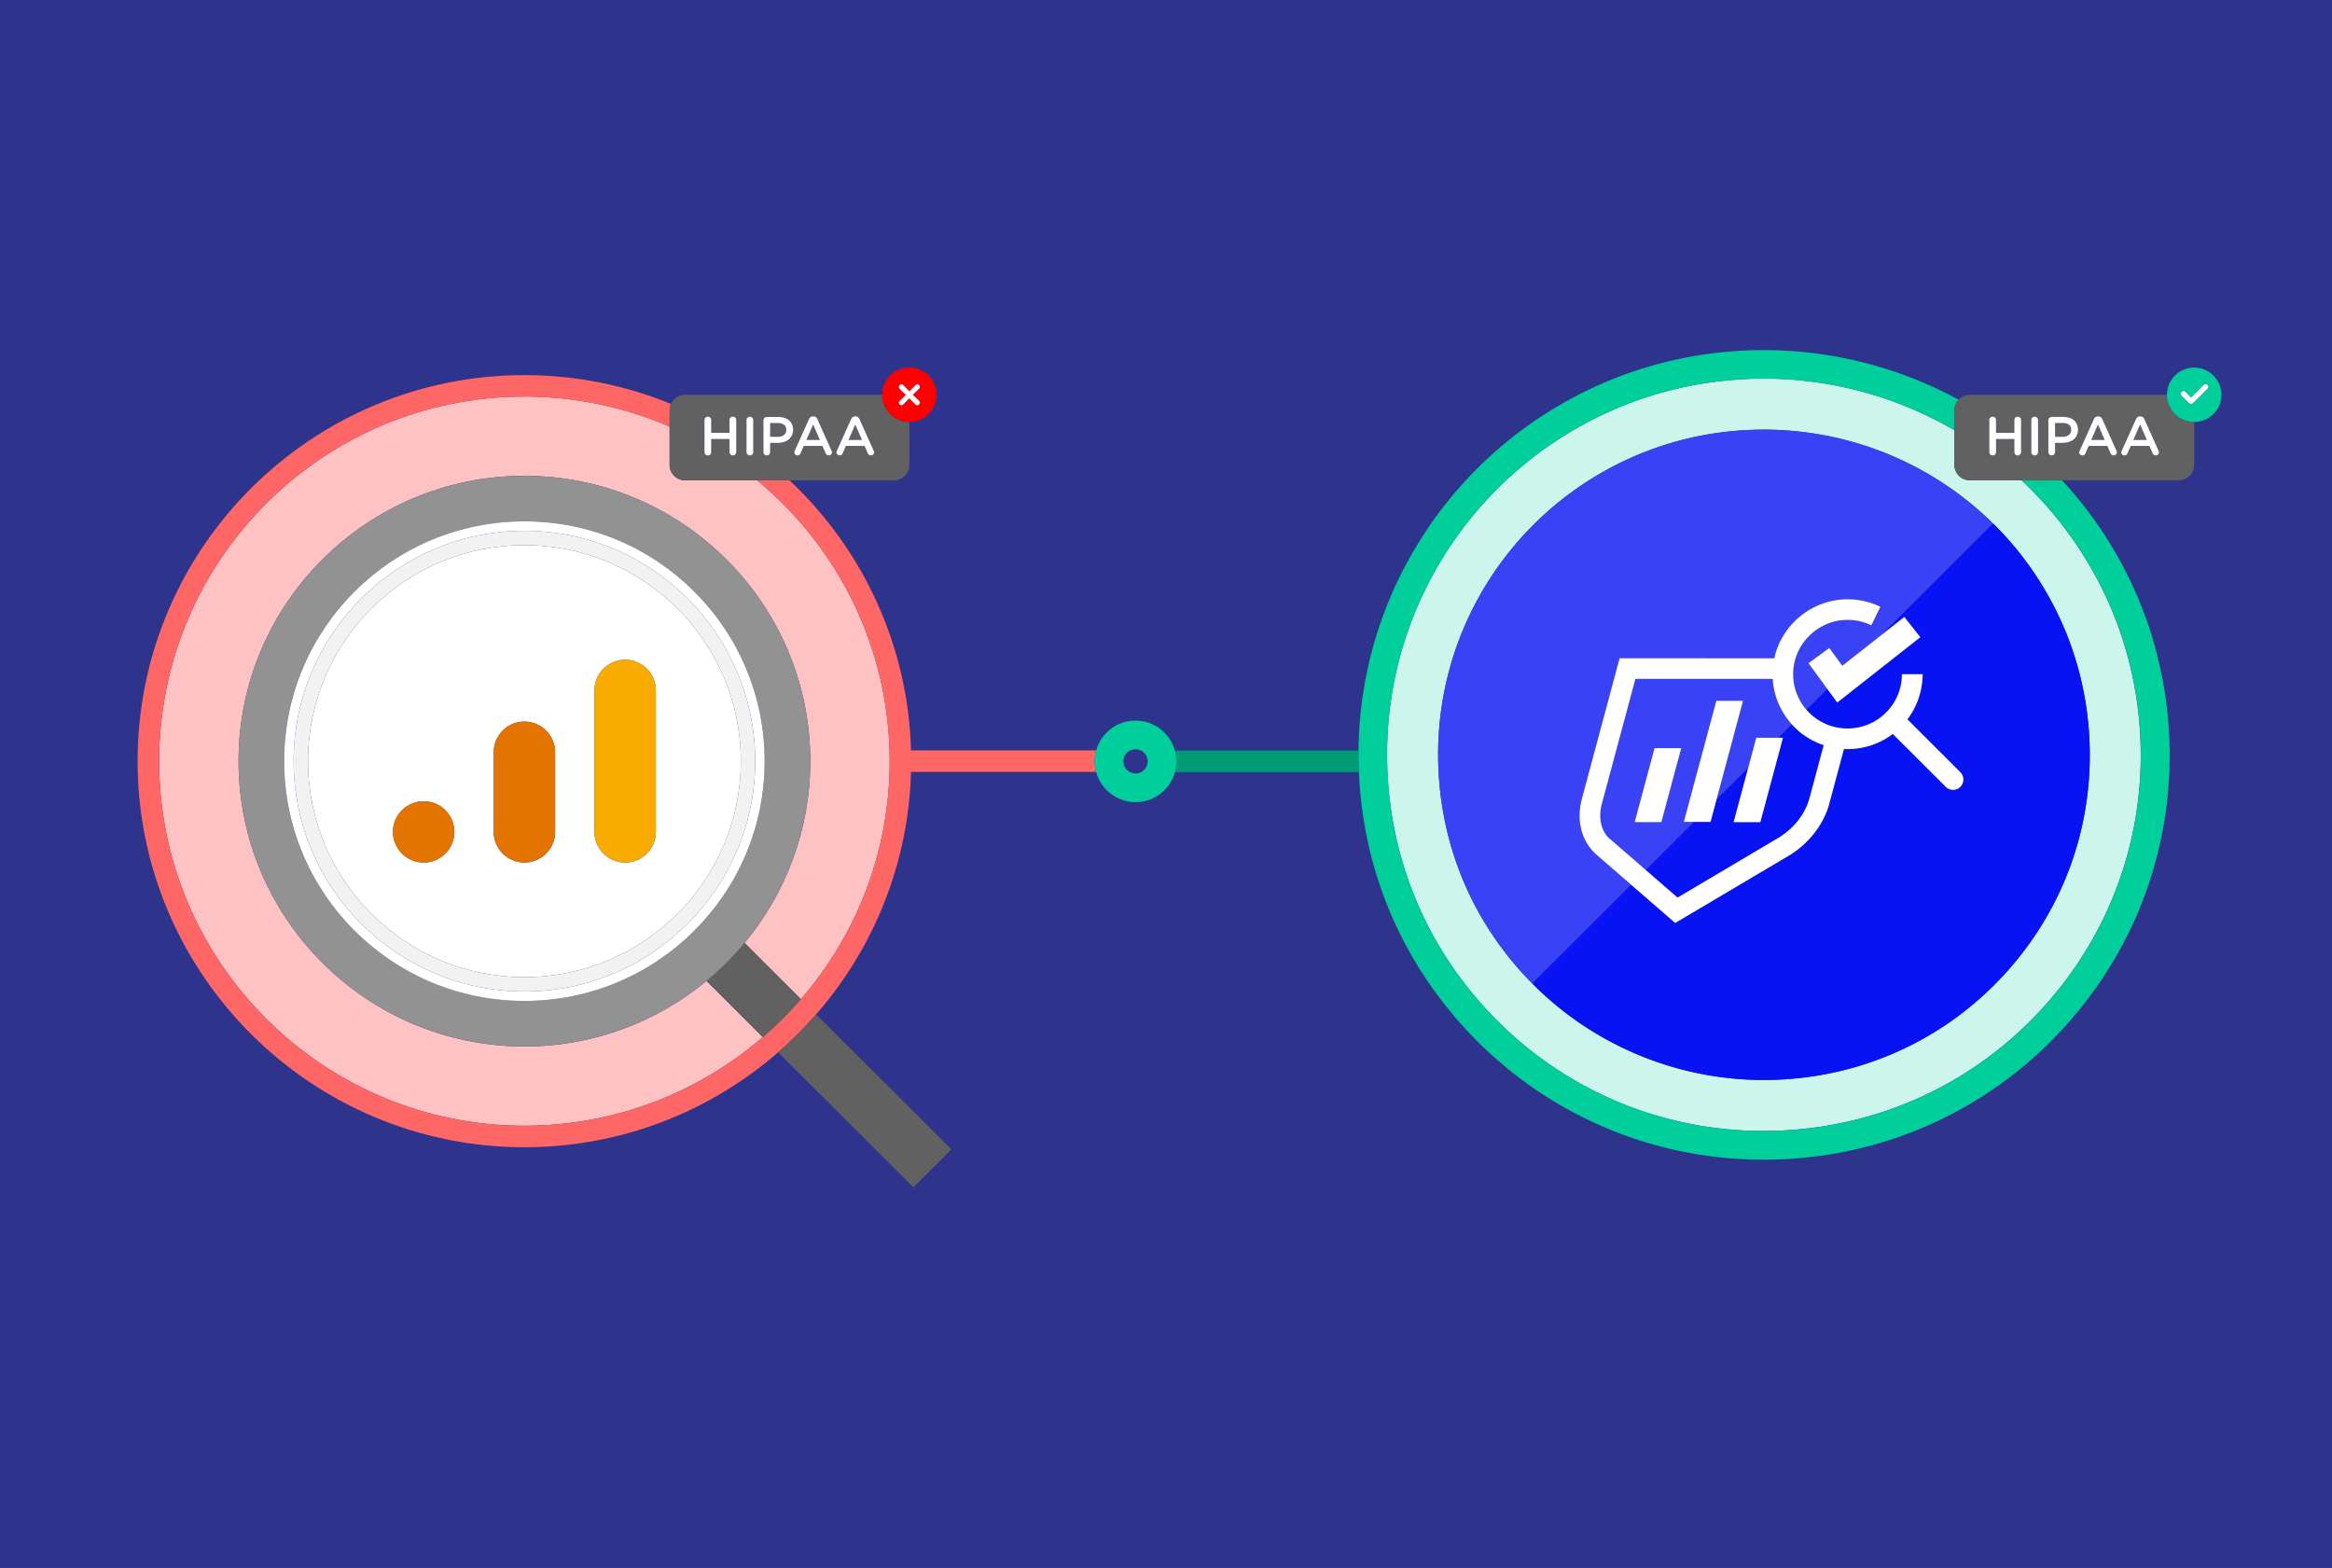
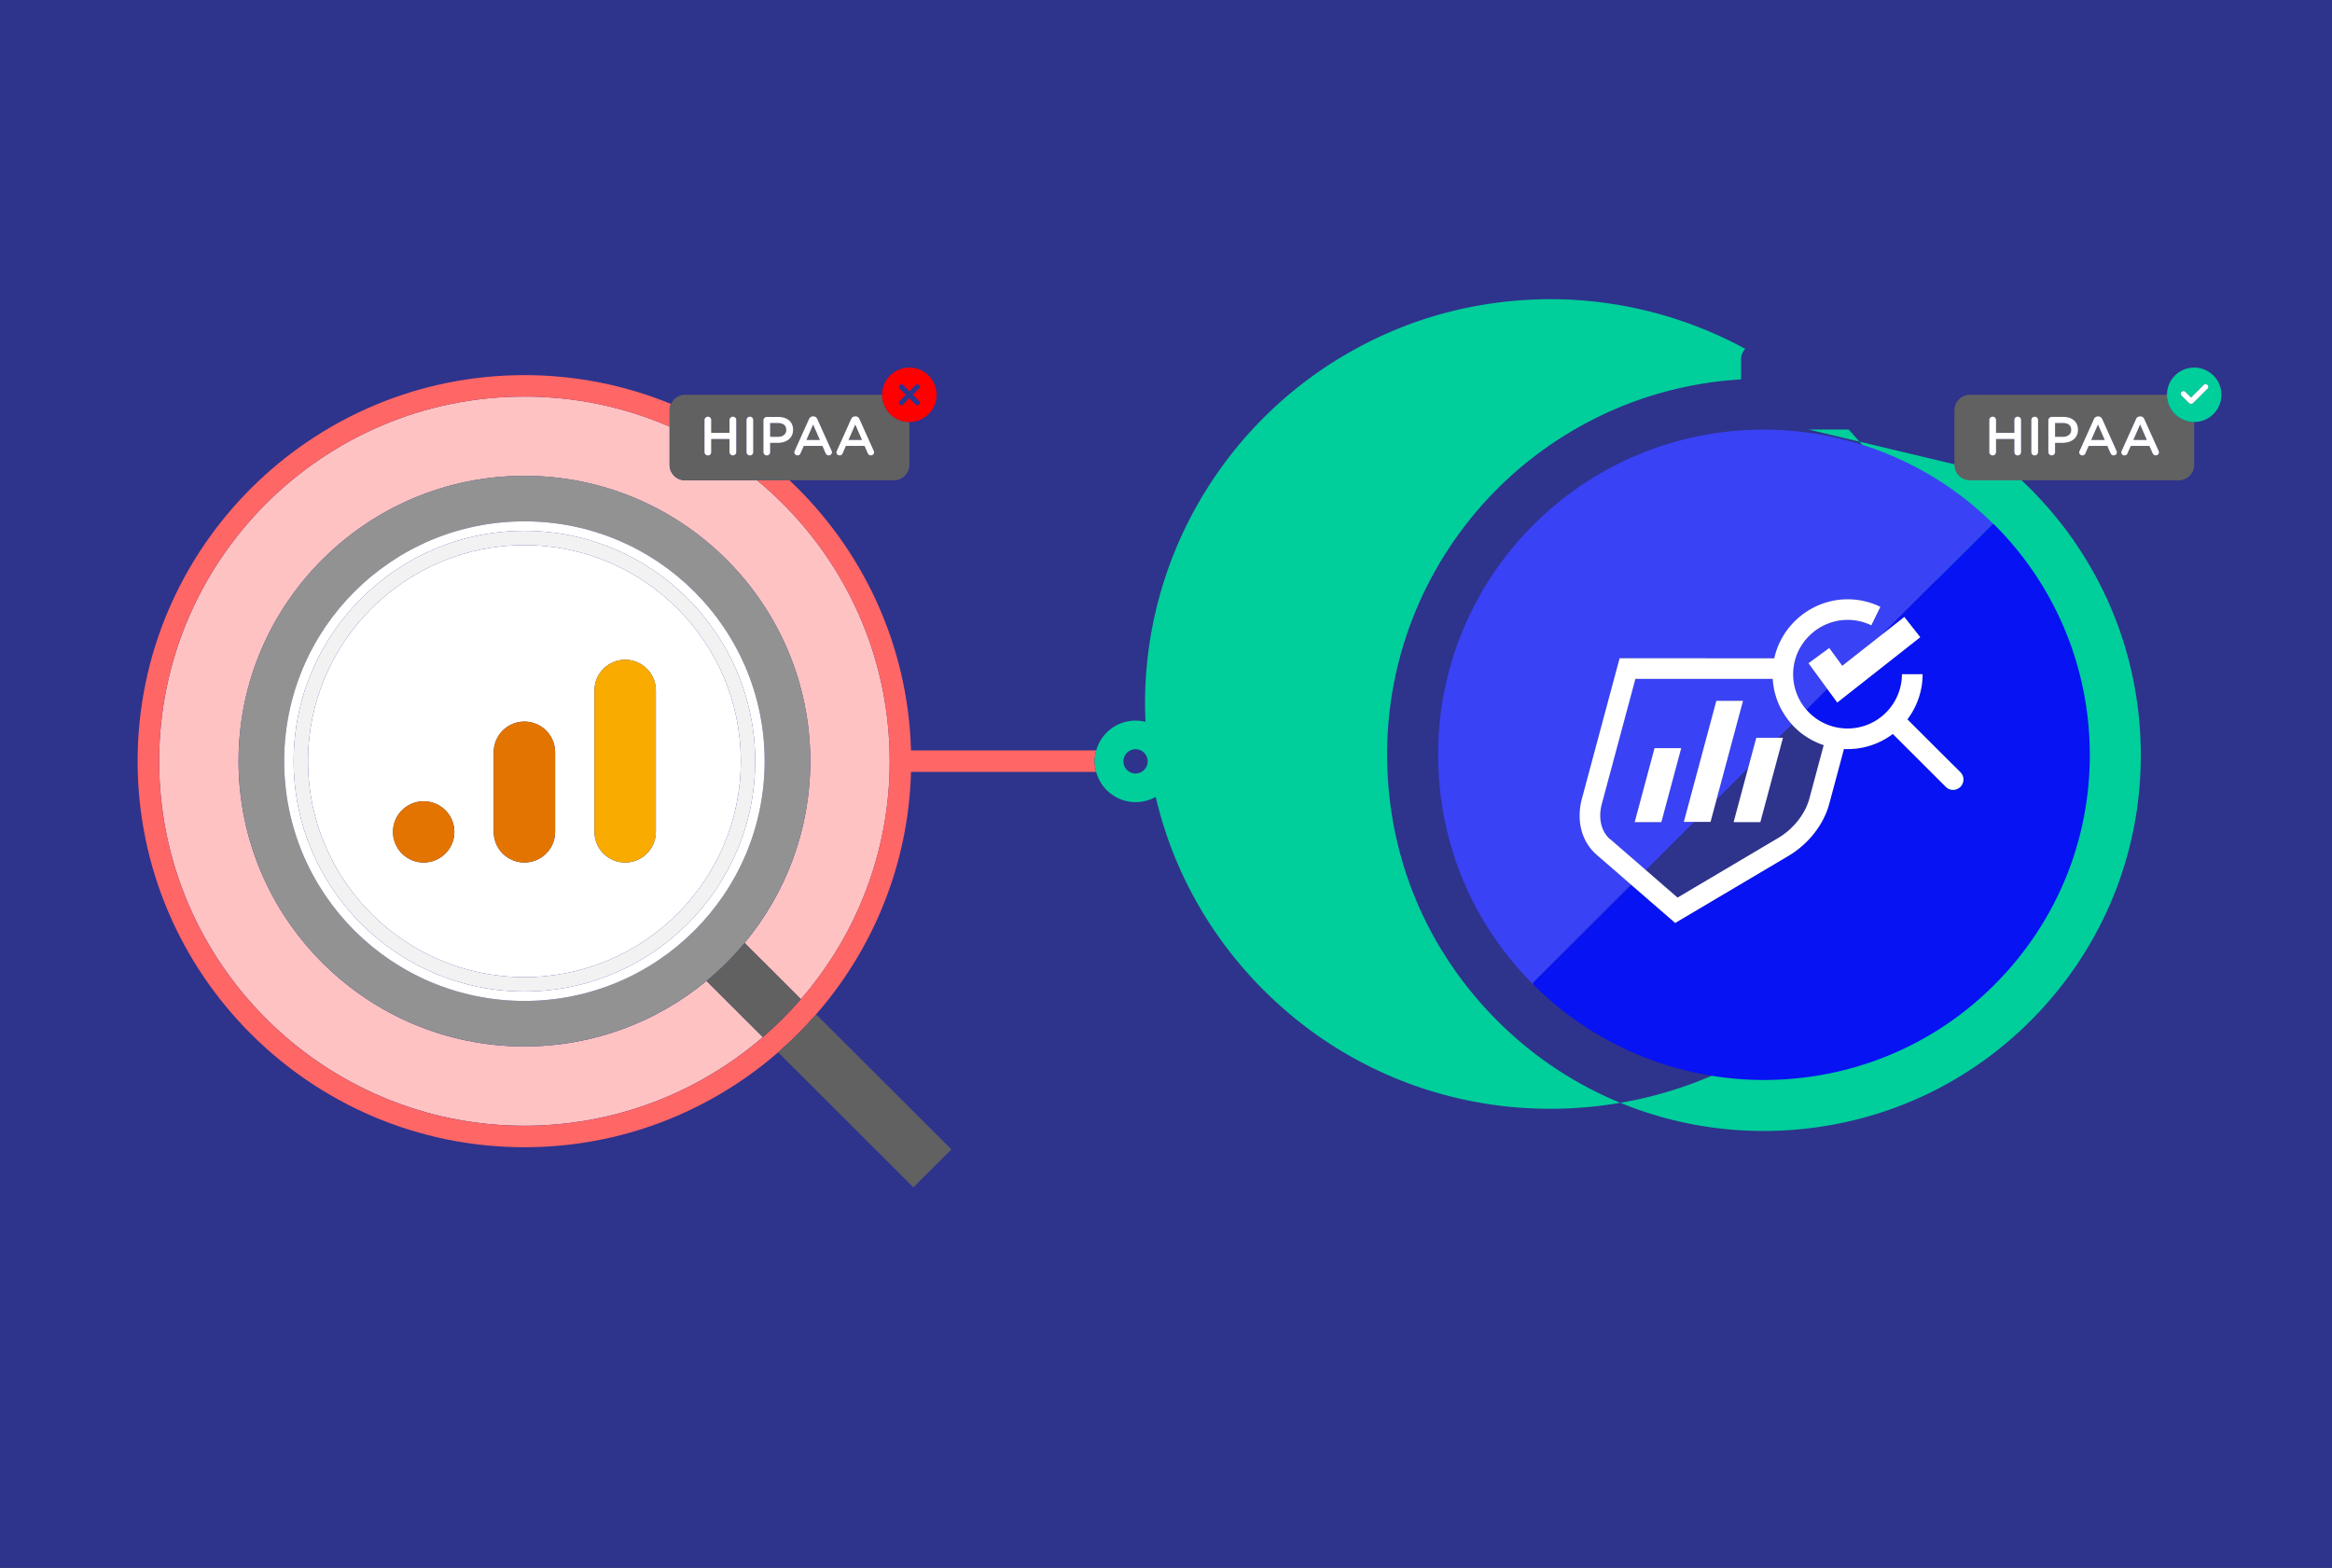
<svg xmlns="http://www.w3.org/2000/svg" width="650" height="437" fill="none">
  <rect width="100%" height="100%" fill="#333333" stroke="none" />
  <g clip-path="url(#a)">
    <path d="M650 0H0v437h650V0Z" fill="#2E338C" />
    <path d="M327.49 209.23c.26.96.41 1.96.41 2.99 0 1.03-.15 2.04-.41 2.99h51.26c-.09-2-.14-4-.12-5.99h-51.14v.01Z" fill="#009B74" />
-     <path d="M485.27 105.74c-15.95.97-31.05 5.38-44.88 13.1-17 9.49-31.02 23.51-40.53 40.52-9.76 17.47-14.28 37.32-13.05 57.41 1.47 24 10.75 46.08 26.84 63.87 21.55 23.82 52.29 36.36 84.39 34.4 28.03-1.71 53.7-14.19 72.28-35.15s27.88-47.91 26.17-75.89c-.48-7.86-1.84-15.64-4.03-23.14-5.24-17.93-15.36-34.21-29-46.99h-14.4c-2.38 0-4.31-1.92-4.31-4.3v-9.66c-16.06-9.37-34.47-14.38-53.14-14.38-2.12 0-4.24.06-6.36.19l.02.02Zm70.62 40.54c10.76 10.74 18.69 24.08 22.94 38.59 1.9 6.48 3.07 13.21 3.48 20 1.48 24.19-6.56 47.49-22.63 65.61-16.07 18.12-38.26 28.91-62.49 30.39-1.84.11-3.69.17-5.52.17-24 0-47.15-9.5-64.23-26.54a89.087 89.087 0 0 1-3.21-3.37c-13.92-15.38-21.94-34.47-23.21-55.22-1.06-17.37 2.84-34.53 11.28-49.64a90.877 90.877 0 0 1 35.04-35.03c11.96-6.67 25.01-10.48 38.8-11.32 25.96-1.57 51.37 8.03 69.75 26.37v-.01Z" fill="#CCF5EB" />
-     <path d="M563.481 133.88c13.64 12.78 23.75 29.06 29 46.99 2.19 7.5 3.55 15.28 4.03 23.14 1.71 27.98-7.59 54.93-26.17 75.89-18.59 20.96-44.26 33.44-72.28 35.15-32.1 1.95-62.85-10.59-84.39-34.4-16.09-17.79-25.38-39.87-26.84-63.87-1.23-20.09 3.29-39.94 13.05-57.41a105.01 105.01 0 0 1 40.53-40.52c13.83-7.72 28.92-12.13 44.88-13.1a105.53 105.53 0 0 1 59.5 14.19v-5.58c0-1.13.45-2.16 1.17-2.93-18.58-10.13-39.86-14.94-61.15-13.64-17.16 1.04-33.41 5.79-48.29 14.1a113.007 113.007 0 0 0-43.61 43.6 112.119 112.119 0 0 0-14.25 53.77c-.02 1.99.03 3.99.12 5.99.03.68.05 1.36.09 2.03 1.58 25.82 11.57 49.59 28.89 68.74 21.61 23.89 51.84 37.23 83.81 37.23 2.33 0 4.67-.07 7.01-.21 30.16-1.84 57.79-15.27 77.79-37.82 20-22.56 30-51.56 28.16-81.66-.52-8.45-1.97-16.82-4.33-24.89-4.87-16.67-13.65-32.02-25.41-44.75h-11.27l-.04-.04Z" fill="#00CE9B" />
+     <path d="M563.481 133.88c13.64 12.78 23.75 29.06 29 46.99 2.19 7.5 3.55 15.28 4.03 23.14 1.71 27.98-7.59 54.93-26.17 75.89-18.59 20.96-44.26 33.44-72.28 35.15-32.1 1.95-62.85-10.59-84.39-34.4-16.09-17.79-25.38-39.87-26.84-63.87-1.23-20.09 3.29-39.94 13.05-57.41a105.01 105.01 0 0 1 40.53-40.52c13.83-7.72 28.92-12.13 44.88-13.1v-5.58c0-1.13.45-2.16 1.17-2.93-18.58-10.13-39.86-14.94-61.15-13.64-17.16 1.04-33.41 5.79-48.29 14.1a113.007 113.007 0 0 0-43.61 43.6 112.119 112.119 0 0 0-14.25 53.77c-.02 1.99.03 3.99.12 5.99.03.68.05 1.36.09 2.03 1.58 25.82 11.57 49.59 28.89 68.74 21.61 23.89 51.84 37.23 83.81 37.23 2.33 0 4.67-.07 7.01-.21 30.16-1.84 57.79-15.27 77.79-37.82 20-22.56 30-51.56 28.16-81.66-.52-8.45-1.97-16.82-4.33-24.89-4.87-16.67-13.65-32.02-25.41-44.75h-11.27l-.04-.04Z" fill="#00CE9B" />
    <path d="M186.64 129.58v-10.66c-12.41-5.39-26.1-8.38-40.47-8.38-56.14 0-101.81 45.59-101.81 101.62s45.67 101.62 101.81 101.62c25.38 0 48.61-9.32 66.46-24.7l-15.7-15.67c-13.79 11.41-31.49 18.28-50.76 18.28-43.93 0-79.68-35.68-79.68-79.53s35.74-79.53 79.68-79.53c43.94 0 79.68 35.68 79.68 79.53 0 19.24-6.88 36.9-18.31 50.67l15.7 15.67c15.41-17.81 24.75-41.01 24.75-66.34 0-31.46-14.4-59.62-36.96-78.28h-20.08c-2.38 0-4.31-1.92-4.31-4.3Z" fill="#FFC2C2" />
    <path d="M305.55 209.16h-51.62c-.81-29.62-13.68-56.28-33.87-75.28h-9.04c22.56 18.65 36.96 46.82 36.96 78.28 0 25.33-9.33 48.52-24.75 66.34-3.27 3.78-6.82 7.32-10.6 10.59-17.85 15.38-41.08 24.7-66.46 24.7-56.14 0-101.81-45.59-101.81-101.62s45.67-101.62 101.81-101.62c14.37 0 28.06 3 40.47 8.38v-4.58c0-.63.14-1.22.38-1.76-12.61-5.17-26.4-8.03-40.85-8.03-59.44 0-107.81 48.27-107.81 107.61 0 59.34 48.36 107.61 107.81 107.61 27.03 0 51.77-9.98 70.71-26.45 3.77-3.28 7.32-6.82 10.6-10.59 15.88-18.21 25.74-41.77 26.45-67.58h51.58c-.25-.93-.4-1.91-.4-2.92 0-1.06.16-2.09.43-3.07l.01-.01Z" fill="#F66" />
    <path d="m216.88 293.32 37.71 37.64 5.3-5.29 5.3-5.29-37.71-37.64c-3.29 3.77-6.83 7.3-10.6 10.59v-.01ZM196.931 273.41l15.7 15.67c3.79-3.27 7.33-6.8 10.6-10.59l-15.7-15.67c-3.2 3.85-6.75 7.4-10.6 10.59Z" fill="#616161" />
    <path d="M207.54 262.82c11.43-13.77 18.31-31.43 18.31-50.67 0-43.85-35.74-79.53-79.68-79.53-43.94 0-79.68 35.68-79.68 79.53s35.74 79.53 79.68 79.53c19.27 0 36.97-6.87 50.76-18.28 3.86-3.19 7.41-6.74 10.6-10.59l.01.01ZM146.17 279c-36.98 0-66.96-29.92-66.96-66.84s29.98-66.84 66.96-66.84c36.98 0 66.96 29.92 66.96 66.84S183.15 279 146.17 279Z" fill="#929292" />
    <path d="M146.17 145.32c-36.98 0-66.96 29.92-66.96 66.84S109.19 279 146.17 279c36.98 0 66.96-29.92 66.96-66.84s-29.98-66.84-66.96-66.84Zm0 131.04c-35.47 0-64.32-28.8-64.32-64.2 0-35.4 28.85-64.2 64.32-64.2 35.47 0 64.32 28.8 64.32 64.2 0 35.4-28.85 64.2-64.32 64.2Z" fill="#fff" />
    <path d="M206.491 212.16c0-33.2-27.06-60.21-60.32-60.21-33.26 0-60.32 27.01-60.32 60.21s27.06 60.21 60.32 60.21c33.26 0 60.32-27.01 60.32-60.21Zm-88.4 28.26c-4.73 0-8.56-3.83-8.56-8.54 0-4.71 3.83-8.54 8.56-8.54s8.56 3.83 8.56 8.54c0 4.71-3.83 8.54-8.56 8.54Zm36.64-8.54c0 4.72-3.83 8.54-8.56 8.54s-8.56-3.83-8.56-8.54v-22.21c0-4.72 3.83-8.54 8.56-8.54s8.56 3.83 8.56 8.54v22.21Zm28.08 0c0 4.72-3.83 8.54-8.56 8.54s-8.56-3.83-8.56-8.54v-39.44c0-4.72 3.83-8.54 8.56-8.54s8.56 3.83 8.56 8.54v39.44Z" fill="#fff" />
    <path d="M146.171 147.96c-35.47 0-64.32 28.8-64.32 64.2 0 35.4 28.85 64.2 64.32 64.2 35.47 0 64.32-28.8 64.32-64.2 0-35.4-28.85-64.2-64.32-64.2Zm-60.32 64.2c0-33.2 27.06-60.21 60.32-60.21 33.26 0 60.32 27.01 60.32 60.21s-27.06 60.21-60.32 60.21c-33.26 0-60.32-27.01-60.32-60.21Z" fill="#F2F2F3" />
    <path d="M118.09 240.42c4.728 0 8.56-3.824 8.56-8.54 0-4.717-3.832-8.54-8.56-8.54-4.727 0-8.56 3.823-8.56 8.54 0 4.716 3.833 8.54 8.56 8.54ZM146.17 201.12c-4.73 0-8.56 3.83-8.56 8.54v22.21c0 4.72 3.83 8.54 8.56 8.54s8.56-3.83 8.56-8.54v-22.21c0-4.72-3.83-8.54-8.56-8.54Z" fill="#E37400" />
    <path d="M174.25 183.89c-4.73 0-8.56 3.83-8.56 8.54v39.44c0 4.72 3.83 8.54 8.56 8.54s8.56-3.83 8.56-8.54v-39.44c0-4.72-3.83-8.54-8.56-8.54Z" fill="#F9AB00" />
    <path d="m226.641 118.33-1.88 4.31h3.75l-1.87-4.31ZM238.38 118.33l-1.88 4.31h3.75l-1.87-4.31ZM219.161 119.85v-.03c0-1.25-.9-1.9-2.3-1.9h-2.18v3.84h2.18c1.42 0 2.3-.79 2.3-1.9v-.01Z" fill="#616161" />
    <path d="M186.641 118.92v10.66c0 2.37 1.93 4.3 4.31 4.3h58.21c2.38 0 4.31-1.92 4.31-4.3v-11.96c-4.19 0-7.59-3.39-7.59-7.58h-54.92c-1.75 0-3.25 1.04-3.92 2.54-.24.54-.38 1.13-.38 1.76v4.58h-.02Zm46.62 6.74 3.97-8.83c.21-.47.59-.76 1.13-.76h.09c.53 0 .9.29 1.11.76l3.97 8.83c.08.14.11.27.11.4 0 .5-.38.9-.88.9-.44 0-.75-.26-.92-.65l-.87-1.99h-5.19l-.9 2.06c-.15.38-.47.59-.87.59-.49 0-.87-.38-.87-.87 0-.14.05-.27.12-.43v-.01Zm-11.73 0 3.97-8.83c.21-.47.59-.76 1.13-.76h.09c.53 0 .9.29 1.11.76l3.97 8.83c.08.14.11.27.11.4 0 .5-.38.9-.88.9-.44 0-.75-.26-.92-.65l-.87-1.99h-5.19l-.9 2.06c-.15.38-.47.59-.87.59-.49 0-.87-.38-.87-.87 0-.14.05-.27.12-.43v-.01Zm-8.73-8.5c0-.53.41-.94.95-.94h3.26c2.5 0 4.06 1.42 4.06 3.56v.03c0 2.39-1.92 3.64-4.27 3.64h-2.12v2.57c0 .52-.41.93-.93.93s-.95-.41-.95-.93v-8.86Zm-3.79-1.02c.52 0 .93.41.93.93v8.95c0 .52-.41.93-.93.93s-.95-.41-.95-.93v-8.95c0-.52.41-.93.95-.93Zm-11.71 0c.52 0 .93.41.93.93v3.58h5.1v-3.58c0-.52.41-.93.93-.93s.95.41.95.93v8.95c0 .52-.41.93-.95.93a.91.91 0 0 1-.93-.93v-3.64h-5.1v3.64c0 .52-.41.93-.93.93s-.95-.41-.95-.93v-8.95c0-.52.41-.93.95-.93Z" fill="#616161" />
    <path d="M196.36 126.02c0 .52.41.93.95.93s.93-.41.93-.93v-3.64h5.1v3.64c0 .52.41.93.93.93s.95-.41.95-.93v-8.95c0-.52-.41-.93-.95-.93a.91.91 0 0 0-.93.93v3.58h-5.1v-3.58c0-.52-.41-.93-.93-.93s-.95.41-.95.93v8.95ZM208.07 126.02c0 .52.41.93.95.93s.93-.41.93-.93v-8.95c0-.52-.41-.93-.93-.93s-.95.41-.95.93v8.95ZM213.74 126.95c.52 0 .93-.41.93-.93v-2.57h2.12c2.35 0 4.27-1.25 4.27-3.64v-.03c0-2.15-1.56-3.56-4.06-3.56h-3.26c-.53 0-.95.41-.95.94v8.86c0 .52.41.93.95.93Zm.93-9.03h2.18c1.4 0 2.3.65 2.3 1.9v.03c0 1.11-.88 1.9-2.3 1.9h-2.18v-3.84.01ZM222.27 126.95c.4 0 .72-.21.87-.59l.9-2.06h5.19l.87 1.99c.17.4.47.65.92.65.5 0 .88-.4.88-.9 0-.12-.03-.26-.11-.4l-3.97-8.83c-.21-.47-.58-.76-1.11-.76h-.09c-.53 0-.92.29-1.13.76l-3.97 8.83a.858.858 0 0 0 .75 1.3v.01Zm4.37-8.62 1.88 4.31h-3.75l1.88-4.31h-.01ZM234.011 126.95c.4 0 .72-.21.87-.59l.9-2.06h5.19l.87 1.99c.17.4.47.65.92.65.5 0 .88-.4.88-.9 0-.12-.03-.26-.11-.4l-3.97-8.83c-.21-.47-.58-.76-1.11-.76h-.09c-.53 0-.92.29-1.13.76l-3.97 8.83a.858.858 0 0 0 .75 1.3v.01Zm4.37-8.62 1.88 4.31h-3.75l1.88-4.31h-.01Z" fill="#fff" />
    <path d="M253.46 117.62c4.19 0 7.59-3.39 7.59-7.58 0-4.19-3.4-7.58-7.59-7.58-4.19 0-7.59 3.39-7.59 7.58 0 4.19 3.4 7.58 7.59 7.58Zm-2.2-10.49c.22 0 .4.09.53.22l1.69 1.72 1.7-1.72c.13-.14.3-.22.5-.22.4 0 .7.3.7.7 0 .2-.09.38-.24.51l-1.71 1.68 1.73 1.68c.13.13.22.3.22.53 0 .39-.32.71-.71.71-.22 0-.4-.09-.53-.21l-1.69-1.74-1.7 1.72c-.13.14-.3.22-.51.22-.38 0-.69-.3-.69-.68 0-.21.09-.39.24-.53l1.71-1.68-1.74-1.68a.755.755 0 0 1-.21-.53c0-.39.32-.71.71-.71v.01Z" fill="red" />
-     <path d="m252.501 110.06-1.71 1.68c-.14.13-.24.32-.24.53 0 .38.3.68.69.68.21 0 .38-.08.51-.22l1.7-1.72 1.69 1.74c.13.12.3.21.53.21.4 0 .71-.32.71-.71 0-.22-.09-.4-.22-.53l-1.73-1.68 1.71-1.68c.15-.13.24-.32.24-.51 0-.4-.3-.7-.7-.7-.2 0-.37.08-.5.22l-1.7 1.72-1.69-1.72a.72.72 0 0 0-.53-.22c-.4 0-.71.32-.71.71 0 .22.09.4.21.53l1.74 1.68v-.01Z" fill="#fff" />
    <path d="M594.631 122.64h3.75l-1.88-4.31-1.87 4.31ZM582.891 122.64h3.75l-1.87-4.31-1.88 4.31ZM574.981 117.92h-2.18v3.84h2.18c1.42 0 2.3-.79 2.3-1.9v-.03c0-1.25-.9-1.9-2.3-1.9v-.01Z" fill="#616161" />
    <path d="M604.001 110.04h-54.93c-1.24 0-2.35.53-3.14 1.37-.72.77-1.17 1.79-1.17 2.93v15.24c0 2.37 1.93 4.3 4.31 4.3h58.21c2.38 0 4.31-1.92 4.31-4.3v-11.96c-4.19 0-7.59-3.39-7.59-7.58Zm-36.86 6.1c.52 0 .93.41.93.93v8.95c0 .52-.41.93-.93.93s-.95-.41-.95-.93v-8.95c0-.52.41-.93.95-.93Zm-12.65 9.88v-8.95c0-.52.41-.93.95-.93s.93.41.93.93v3.58h5.1v-3.58c0-.52.41-.93.93-.93s.95.41.95.93v8.95c0 .52-.41.93-.95.93a.91.91 0 0 1-.93-.93v-3.64h-5.1v3.64c0 .52-.41.93-.93.93s-.95-.41-.95-.93Zm24.7-6.21c0 2.39-1.92 3.64-4.27 3.64h-2.12v2.57c0 .52-.41.93-.93.93s-.95-.41-.95-.93v-8.86c0-.53.41-.94.95-.94h3.26c2.5 0 4.06 1.42 4.06 3.56v.03Zm9.95 7.14c-.44 0-.75-.26-.92-.65l-.87-1.99h-5.19l-.9 2.06c-.15.38-.47.59-.87.59-.49 0-.87-.38-.87-.87 0-.14.05-.27.12-.43l3.97-8.83c.21-.47.59-.76 1.13-.76h.09c.53 0 .9.29 1.11.76l3.97 8.83c.08.14.11.27.11.4 0 .5-.38.9-.88.9v-.01Zm11.74 0c-.44 0-.75-.26-.92-.65l-.87-1.99h-5.19l-.9 2.06c-.15.38-.47.59-.87.59-.49 0-.87-.38-.87-.87 0-.14.05-.27.12-.43l3.97-8.83c.21-.47.59-.76 1.13-.76h.09c.53 0 .9.29 1.11.76l3.97 8.83c.08.14.11.27.11.4 0 .5-.38.9-.88.9v-.01Z" fill="#616161" />
    <path d="M556.36 126.02v-3.64h5.101v3.64c0 .52.41.93.93.93s.95-.41.95-.93v-8.95c0-.52-.41-.93-.95-.93a.91.91 0 0 0-.93.93v3.58h-5.101v-3.58c0-.52-.41-.93-.93-.93s-.95.41-.95.93v8.95c0 .52.41.93.95.93s.93-.41.93-.93ZM566.19 126.02c0 .52.41.93.95.93s.93-.41.93-.93v-8.95c0-.52-.41-.93-.93-.93s-.95.41-.95.93v8.95ZM575.141 116.21h-3.26c-.53 0-.95.41-.95.94v8.86c0 .52.41.93.95.93s.93-.41.93-.93v-2.57h2.12c2.35 0 4.27-1.25 4.27-3.64v-.03c0-2.15-1.56-3.56-4.06-3.56Zm2.15 3.64c0 1.11-.88 1.9-2.3 1.9h-2.18v-3.84h2.18c1.4 0 2.3.65 2.3 1.9v.04ZM585.96 116.82c-.21-.47-.58-.76-1.11-.76h-.09c-.53 0-.92.29-1.13.76l-3.97 8.83a.858.858 0 0 0 .75 1.3c.4 0 .72-.21.87-.59l.9-2.06h5.19l.87 1.99c.17.4.47.65.92.65.5 0 .88-.4.88-.9 0-.12-.03-.26-.11-.4l-3.97-8.83v.01Zm-3.07 5.82 1.88-4.31 1.88 4.31h-3.76ZM597.69 116.82c-.21-.47-.579-.76-1.109-.76h-.091c-.53 0-.92.29-1.13.76l-3.969 8.83a.858.858 0 0 0 .75 1.3c.4 0 .719-.21.869-.59l.9-2.06h5.19l.87 1.99c.17.4.471.65.921.65.5 0 .88-.4.88-.9a.81.81 0 0 0-.111-.4l-3.97-8.83v.01Zm-3.06 5.82 1.88-4.31 1.881 4.31h-3.761Z" fill="#fff" />
    <path d="M611.59 102.46c-4.19 0-7.59 3.39-7.59 7.58 0 4.19 3.4 7.58 7.59 7.58 4.19 0 7.59-3.39 7.59-7.58 0-4.19-3.4-7.58-7.59-7.58Zm3.69 5.9-3.94 3.93a.9.9 0 0 1-.64.26.9.9 0 0 1-.64-.26l-2-2a.754.754 0 0 1 0-1.06c.29-.29.77-.29 1.06 0l1.58 1.58 3.51-3.51c.29-.29.77-.29 1.06 0 .29.29.29.77 0 1.06h.01Z" fill="#00CE9B" />
    <path d="m614.22 107.3-3.51 3.51-1.58-1.58a.754.754 0 0 0-1.06 0c-.29.29-.29.77 0 1.06l2 2c.17.17.4.26.64.26a.9.9 0 0 0 .64-.26l3.94-3.93c.29-.29.29-.77 0-1.06a.754.754 0 0 0-1.06 0h-.01Z" fill="#fff" />
    <path d="m469.33 229.1 9.06-33.75h7.45l-7.39 27.52 8.81-8.8 2.26-8.43h6.18l3.73-3.72c-.12-.14-.25-.28-.37-.42l-.16-.19a16.435 16.435 0 0 1-.58-.73c-.15-.2-.3-.39-.44-.6-.05-.08-.11-.15-.16-.23-.11-.15-.21-.31-.31-.46-.06-.09-.12-.18-.17-.27l-.27-.45c-.06-.09-.11-.19-.17-.28-.09-.15-.17-.31-.26-.46-.05-.09-.1-.18-.15-.28-.09-.18-.18-.35-.27-.53-.04-.07-.07-.15-.11-.22-.12-.25-.23-.51-.34-.76-.03-.06-.05-.12-.07-.18l-.24-.6c-.04-.1-.07-.2-.1-.29l-.18-.51c-.04-.11-.07-.21-.1-.32l-.15-.5-.09-.33c-.05-.17-.09-.35-.13-.52-.02-.1-.05-.21-.07-.31-.05-.21-.09-.42-.13-.63-.01-.07-.03-.14-.04-.22-.05-.28-.09-.56-.13-.85l-.03-.25c-.03-.21-.05-.41-.07-.62l-.03-.33c0-.12-.02-.24-.03-.35h-38.26l-9.35 34.82c-1.08 4.01-.21 7.71 2.33 9.91l9.91 8.6 13.48-13.45h-2.88l.02-.01Zm-6.26.07h-7.45l5.54-20.63h7.25l.18.05-5.52 20.58Z" fill="#3942F5" />
    <path d="M486.14 119.91c-13.79.84-26.84 4.65-38.8 11.32a90.877 90.877 0 0 0-35.04 35.03c-8.44 15.11-12.34 32.27-11.28 49.64 1.27 20.75 9.29 39.84 23.21 55.22.99 1.1 2.08 2.23 3.21 3.37a.51.51 0 0 1-.15-.35c0-.13.05-.26.15-.35l27.21-27.16-9.61-8.34c-4.23-3.67-5.77-9.55-4.11-15.73l10.49-39.08 43.11.02c2.06-9.41 10.57-16.45 20.44-16.45 3.2 0 6.28.7 9.14 2.1l-2.52 5.17c-2.07-1.01-4.3-1.52-6.62-1.52-7.8 0-14.44 6.07-15.11 13.82a15.092 15.092 0 0 0 3.65 11.24l5.81-5.8-5.27-7.18 5.81-4.24 3.63 4.95 10.94-8.61 30.73-30.68c.2-.19.51-.19.71 0-18.38-18.34-43.79-27.94-69.75-26.37l.02-.02Z" fill="#3942F5" />
    <path d="m555.181 146.28-30.73 30.68 6.34-4.99 4.46 5.64-23.14 18.22-2.77-3.78-5.81 5.8c2.21 2.55 5.27 4.36 8.81 4.98.87.15 1.76.23 2.64.23 2.19 0 4.29-.45 6.26-1.35 5.41-2.45 8.9-7.86 8.9-13.79h5.76c0 4.63-1.55 9.03-4.24 12.59l14.76 14.74a2.873 2.873 0 0 1 0 4.06c-.56.56-1.3.84-2.04.84s-1.47-.28-2.03-.84l-14.76-14.73a20.844 20.844 0 0 1-12.61 4.22c-.33 0-.67 0-1-.03l-4.1 15.27c-1.56 5.8-5.82 11.24-11.41 14.55l-31.55 18.68-12.26-10.64-27.21 27.16a.51.51 0 0 0-.15.35c0 .13.05.26.15.35 17.08 17.04 40.22 26.54 64.23 26.54 1.84 0 3.68-.06 5.52-.17 24.23-1.47 46.43-12.27 62.49-30.39 16.07-18.12 24.1-41.42 22.63-65.61a91.182 91.182 0 0 0-3.48-20c-4.24-14.51-12.17-27.86-22.94-38.59a.513.513 0 0 0-.71 0l-.01.01Z" fill="#0713F2" />
-     <path d="m467.55 250.21 27.97-16.56c4.33-2.56 7.61-6.71 8.79-11.09l3.98-14.84c-.13-.04-.25-.09-.37-.13-.09-.03-.19-.06-.28-.1-.22-.08-.45-.17-.67-.26-.04-.02-.09-.03-.13-.05-.26-.11-.53-.23-.78-.35-.07-.03-.14-.07-.21-.1-.19-.09-.37-.18-.55-.27-.09-.05-.18-.1-.27-.14-.16-.09-.32-.17-.48-.27-.09-.05-.19-.11-.28-.16-.15-.09-.31-.19-.46-.28-.09-.06-.18-.11-.27-.17-.16-.11-.32-.21-.48-.32-.07-.05-.15-.1-.22-.15l-.66-.48s-.01 0-.02-.01c-.22-.17-.44-.35-.66-.53-.07-.05-.13-.11-.19-.17-.15-.13-.29-.25-.44-.39-.08-.07-.15-.14-.23-.21a13.279 13.279 0 0 1-.62-.6c-.13-.13-.25-.26-.37-.39-.07-.08-.14-.15-.21-.23 0 0-.01-.02-.02-.02l-3.73 3.72h1.26l-6.32 23.53h-7.45l4.05-15.1-8.81 8.8-1.67 6.23h-4.57l-13.48 13.45 8.82 7.66.03-.02Z" fill="#0713F2" />
    <path d="m512.1 195.82 23.14-18.21-4.45-5.64-6.34 4.99-10.95 8.61-3.63-4.95-5.8 4.24 5.26 7.19 2.77 3.77Z" fill="#fff" />
    <path d="m466.91 257.27 31.55-18.68c5.59-3.31 9.86-8.75 11.41-14.55l4.1-15.27c.33.02.67.03 1 .03a20.844 20.844 0 0 0 12.61-4.22l14.76 14.73c.56.56 1.3.84 2.03.84.73 0 1.47-.28 2.04-.84a2.873 2.873 0 0 0 0-4.06l-14.76-14.74a20.89 20.89 0 0 0 4.24-12.59h-5.76c0 5.92-3.49 11.34-8.9 13.79-1.97.89-4.08 1.35-6.26 1.35-.89 0-1.78-.08-2.64-.23a15.11 15.11 0 0 1-8.81-4.98 15.092 15.092 0 0 1-3.65-11.24c.67-7.75 7.3-13.82 15.11-13.82 2.32 0 4.55.51 6.62 1.52l2.52-5.17c-2.86-1.39-5.94-2.1-9.14-2.1-9.87 0-18.38 7.04-20.44 16.45l-43.11-.02-10.49 39.08c-1.66 6.18-.12 12.06 4.11 15.73l9.61 8.34 12.26 10.64-.01.01Zm-18.09-23.31c-2.53-2.2-3.4-5.9-2.33-9.91l9.35-34.82h38.26c0 .12.02.24.03.35 0 .11.02.22.03.33.02.21.04.41.07.62l.03.25c.04.28.08.57.13.85.01.07.03.14.04.22.04.21.08.42.13.63.02.1.05.21.07.31.04.18.08.35.13.52l.09.33.15.5c.03.11.07.22.1.32l.18.51c.03.1.07.2.1.29l.24.6c.02.06.05.12.07.18.11.26.22.51.34.76.03.07.07.15.11.22.09.18.17.36.27.53.05.09.1.18.15.28.08.16.17.31.26.46.05.1.11.19.17.28l.27.45c.06.09.11.18.17.27.1.16.21.31.31.46.05.08.1.16.16.23.14.2.29.4.44.6.02.03.04.05.06.08.17.22.35.44.52.65l.16.19c.12.14.24.28.37.42 0 0 .01.02.02.02.07.08.14.15.21.23.12.13.24.26.37.39.07.08.15.15.23.23.13.12.26.25.39.37.08.07.15.14.23.21.14.13.29.26.44.39.06.06.13.11.19.17.21.18.43.36.66.53 0 0 .01 0 .02.01.22.17.43.33.66.48.07.05.15.1.22.15.16.11.32.22.48.32.09.06.18.11.27.17.15.1.31.19.46.28.09.06.19.11.28.16l.48.27c.09.05.18.1.27.14.18.09.37.19.55.27.07.03.14.07.21.1.26.12.52.24.78.35.04.02.09.03.13.05.22.09.44.18.67.26.09.03.19.07.28.1.12.04.25.09.37.13l-3.98 14.84c-1.18 4.38-4.46 8.53-8.79 11.09l-27.97 16.56-8.82-7.66-9.91-8.6-.03.03Z" fill="#fff" />
    <path d="m461.161 208.54-5.53 20.63h7.44l5.53-20.59-.18-.04h-7.26ZM478.39 195.35l-9.06 33.75h7.45l1.67-6.23 7.39-27.52h-7.45ZM489.53 205.64l-2.27 8.43-4.05 15.1h7.45l6.31-23.53H489.53Z" fill="#fff" />
    <path d="M327.49 209.23c-1.32-4.82-5.73-8.38-10.98-8.38s-9.61 3.52-10.96 8.3c-.27.98-.43 2-.43 3.07 0 1.07.15 1.99.4 2.92 1.3 4.86 5.73 8.45 11 8.45s9.66-3.56 10.98-8.38c.26-.96.41-1.96.41-2.99 0-1.03-.15-2.04-.41-2.99h-.01Zm-10.98 6.38c-1.87 0-3.39-1.52-3.39-3.39s1.52-3.39 3.39-3.39 3.39 1.52 3.39 3.39-1.52 3.39-3.39 3.39Z" fill="#00CE9B" />
  </g>
  <defs>
    <clipPath id="a">
      <path fill="#fff" d="M0 0h650v437H0z" />
    </clipPath>
  </defs>
</svg>